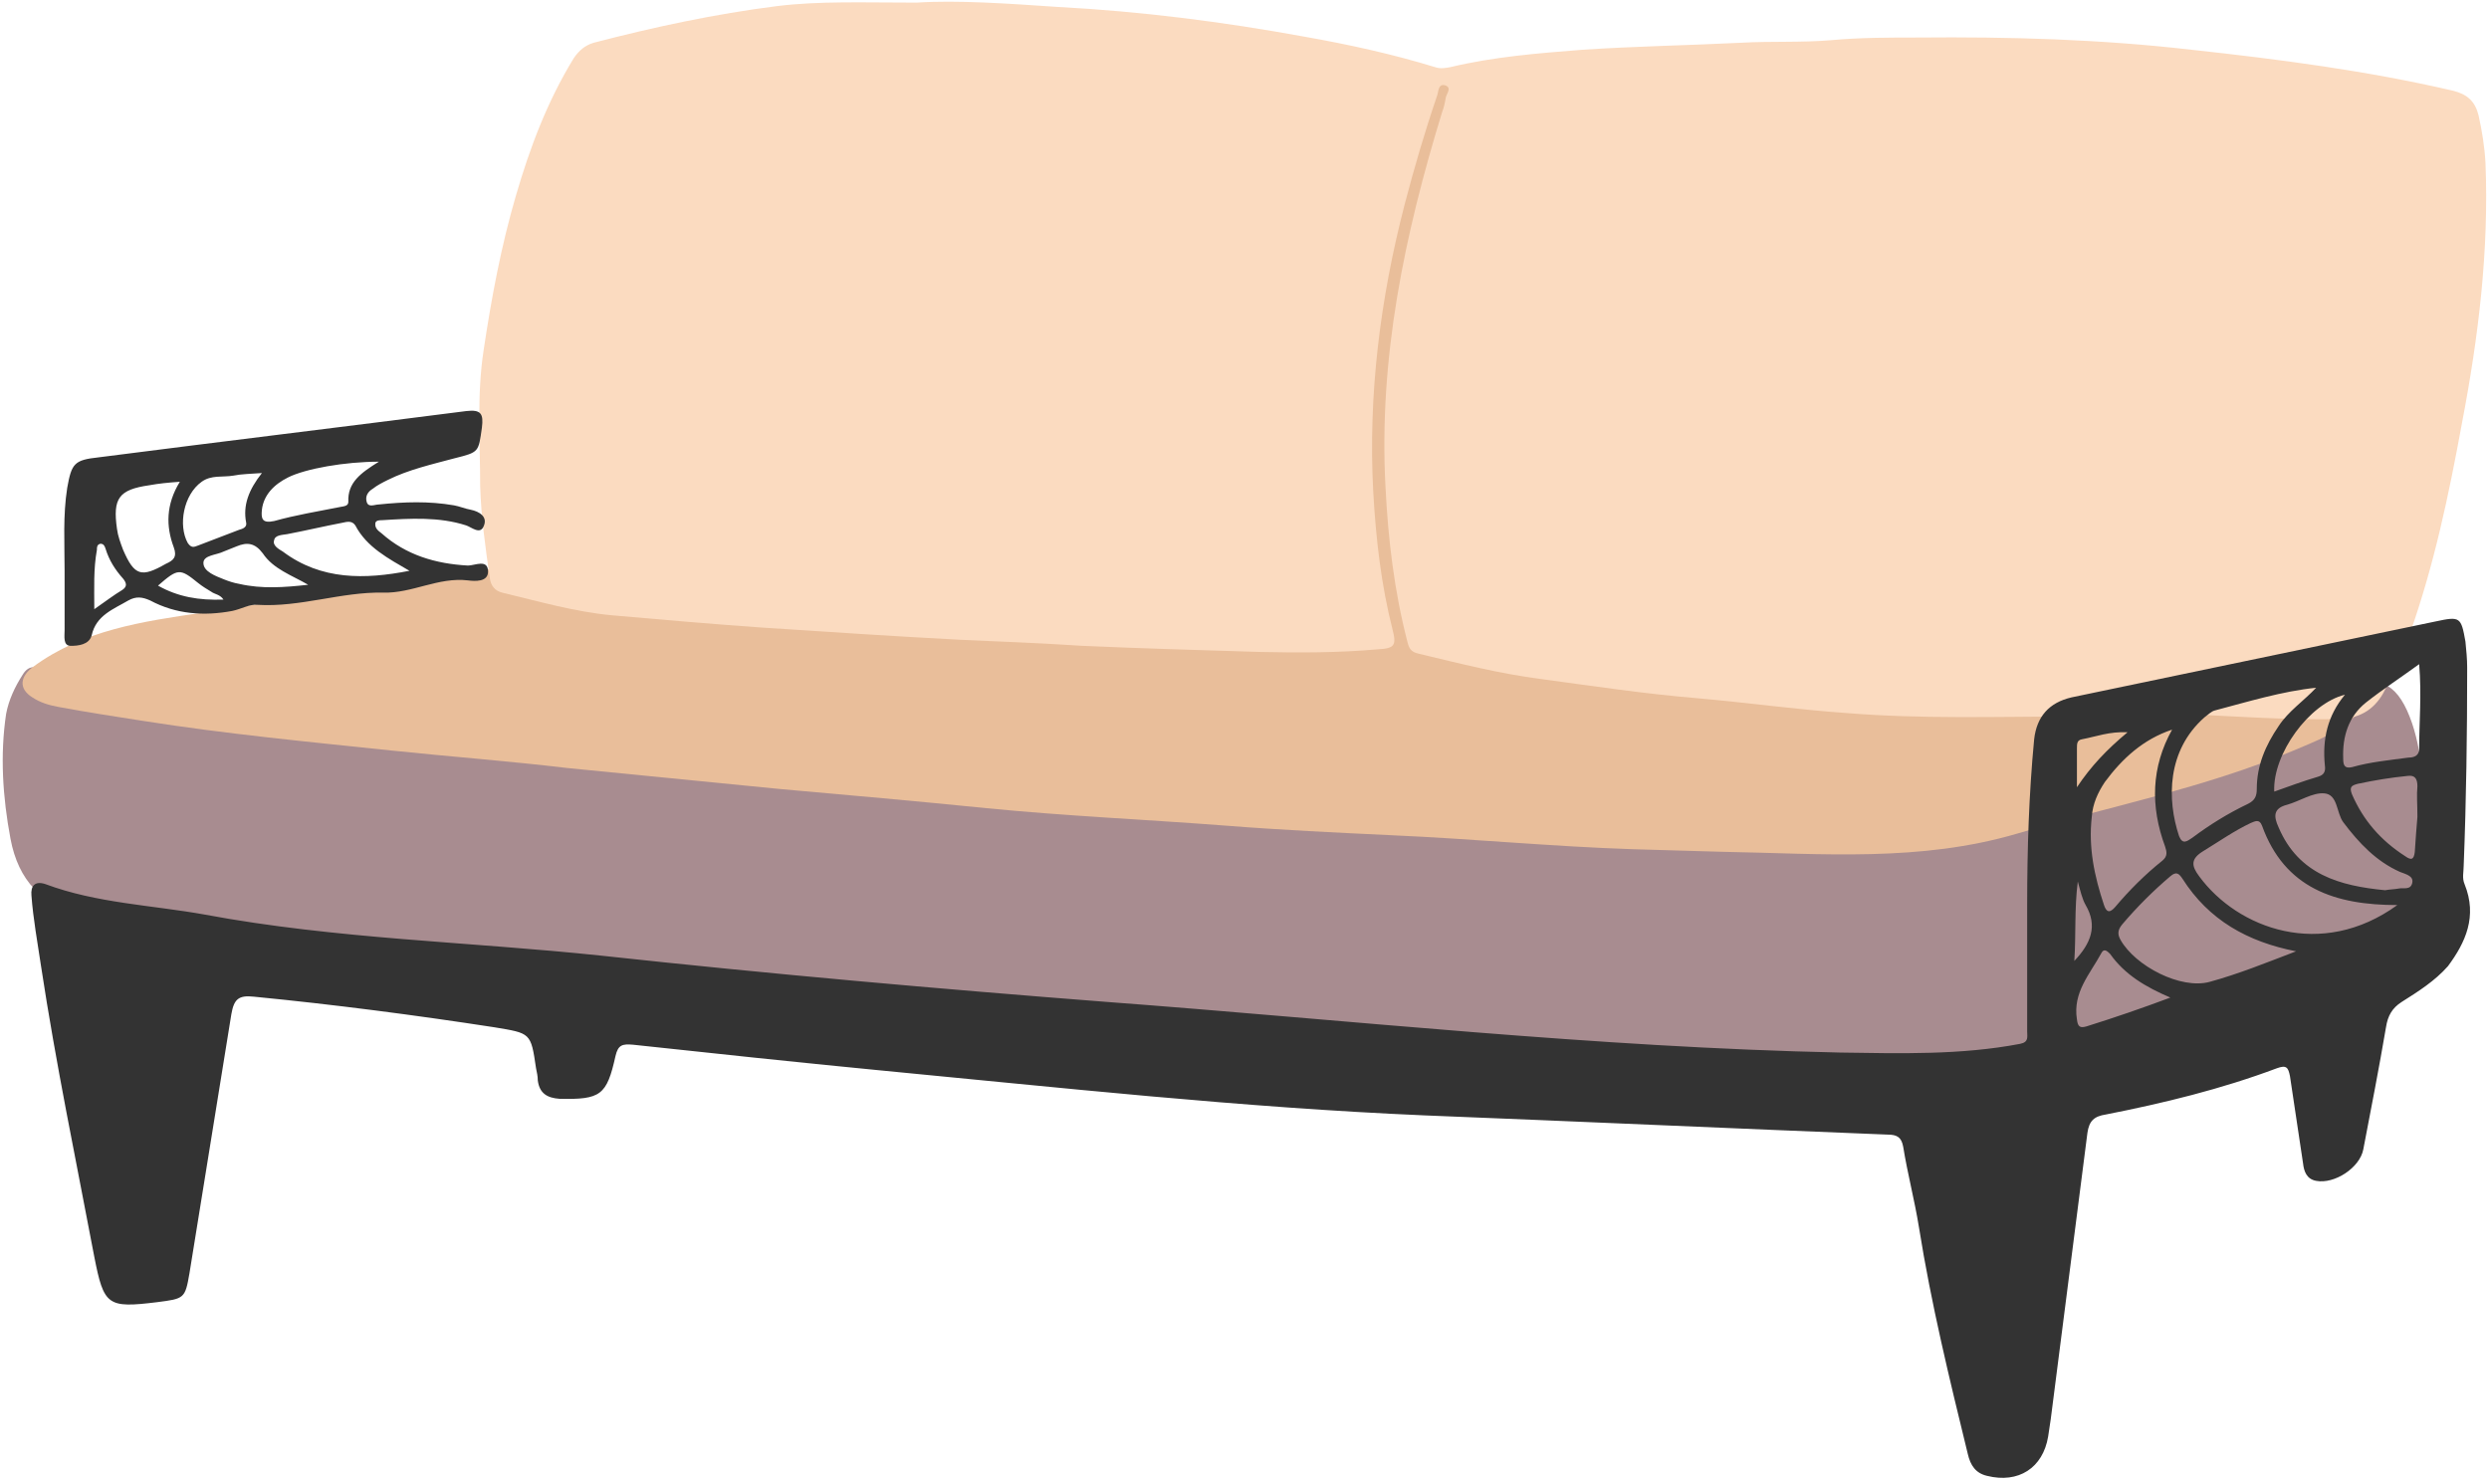
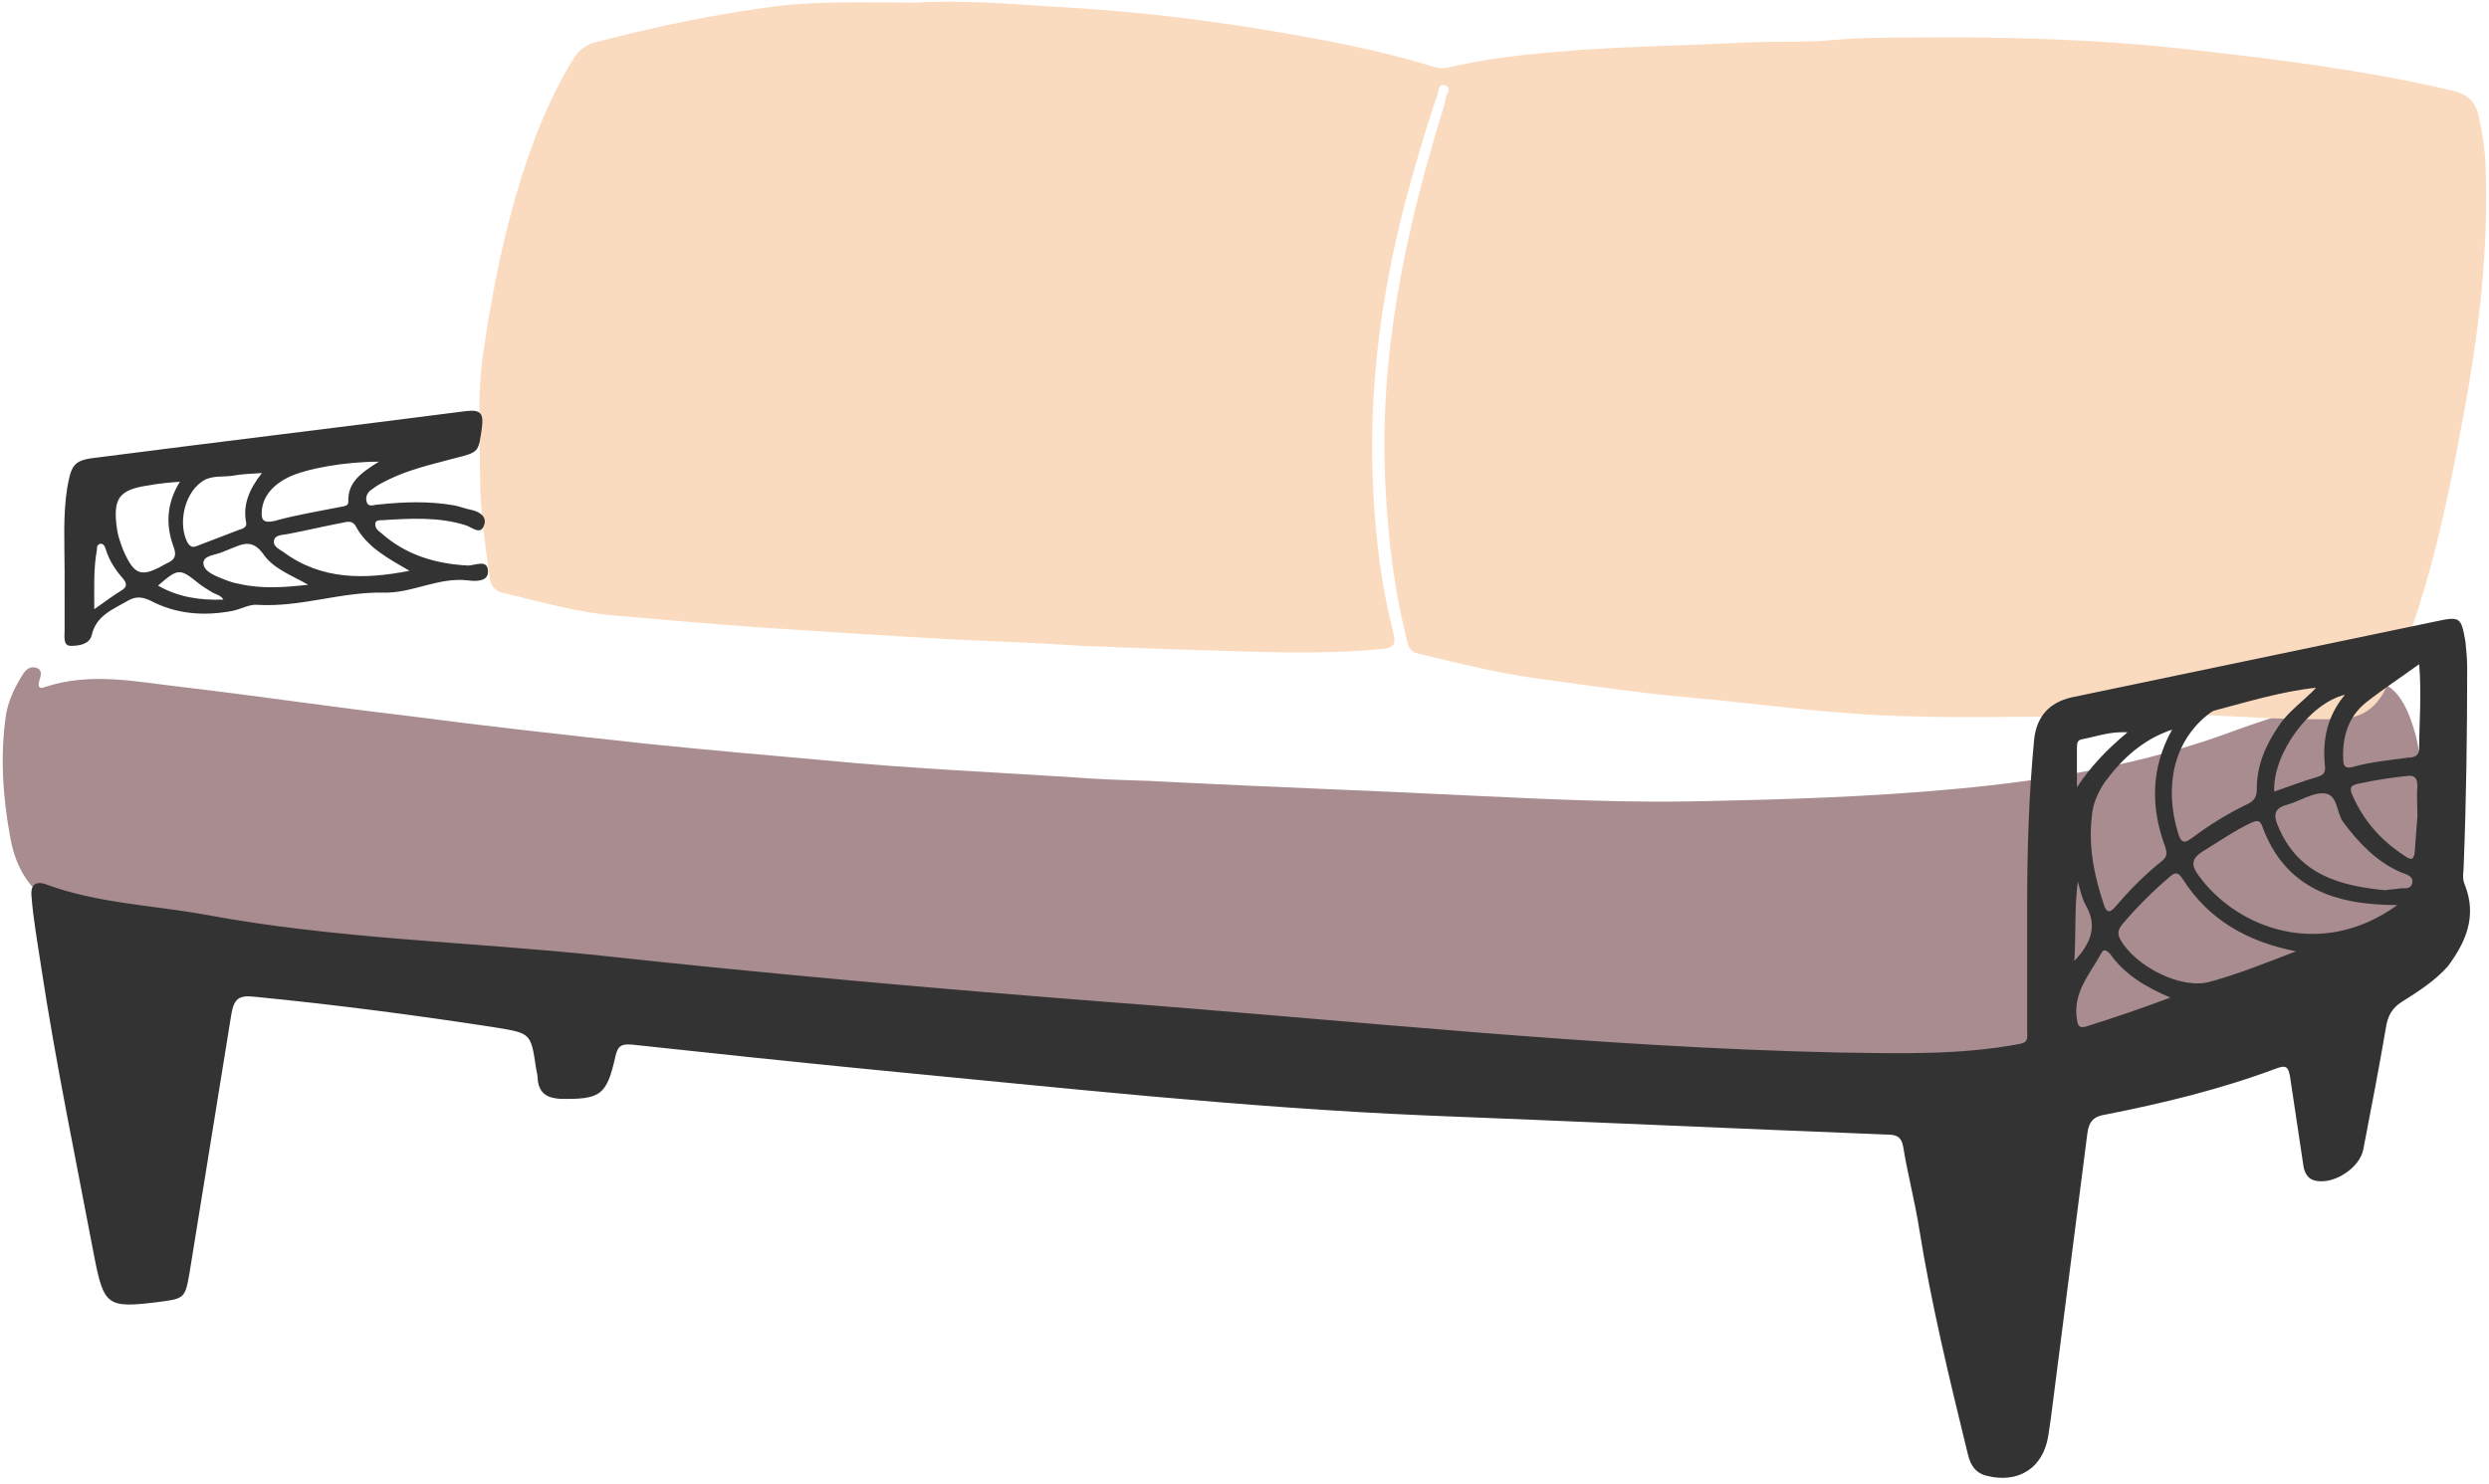
<svg xmlns="http://www.w3.org/2000/svg" fill="#000000" height="170" preserveAspectRatio="xMidYMid meet" version="1" viewBox="-0.3 -0.2 285.1 170.0" width="285.1" zoomAndPan="magnify">
  <g id="change1_1">
    <path d="M276,104.5c0,0.1-0.3,0.3-0.4,0.3c-4.5,0-7.8,3.1-11.7,4.8c-5.8,2.5-11.4,5.4-17.4,7.3 c-9.5,3-19.1,4.9-29.1,4.7c-9.7-0.2-19.3-0.5-28.9-0.9c-9.8-0.4-19.5-1.1-29.2-1.8c-10.6-0.7-21.1-1.6-31.7-2.5 c-12-1-24-2.1-36-3.1c-6.3-0.5-12.6-0.7-18.8-1.2c-10.4-0.9-20.8-1.5-31.1-2.7c-7.4-0.9-14.9-1.5-22.3-2.6 c-3.4-0.5-6.8-1.2-10.2-2.1c-4.7-1.2-7.4-4-8.3-8.8C0,91.1-0.3,86.3,0.4,81.6c0.3-1.6,1-3.1,1.9-4.5c0.3-0.5,0.8-1,1.5-0.8 c0.8,0.2,0.6,0.9,0.4,1.5c-0.2,0.7,0,1,0.7,0.7c5.2-1.7,10.3-0.6,15.5,0c8.6,1,17.2,2.3,25.8,3.3C55.3,83,64.4,84,73.6,85 c6.8,0.7,13.6,1.3,20.4,1.9c10.2,1,20.4,1.4,30.6,2.1c3,0.2,6.1,0.2,9.2,0.4c11.7,0.6,23.5,1,35.2,1.6c8.6,0.4,17.1,0.8,25.7,0.6 c9.6-0.2,19.3-0.5,28.9-1.4c10.9-1,21.7-2.8,32.1-6.7c4.4-1.6,8.9-2.8,13.2-4.8c3.5-1.7,5.6-0.4,7.1,4c1.3,3.9,1.3,7.9,1.4,12.7 c-0.1,0.9-0.2,2.6-0.2,4.2c0,0.3-0.1,0.7,0.1,0.9C278.6,102.3,276.3,103.1,276,104.5z" fill="#a88c90" />
  </g>
  <g id="change2_1">
-     <path d="M269.7,81.6c-2,2.1-4.7,3.1-7.3,4.2c-10.2,4.3-21.1,6.4-31.6,9.5c-11.2,3.3-22.4,2.3-33.7,2.1 c-3.5-0.1-6.9-0.2-10.4-0.3c-9.2-0.3-18.4-1.2-27.6-1.6c-6.3-0.3-12.7-0.6-19-1.1c-9.1-0.7-18.3-1.1-27.4-2 c-7.9-0.8-15.8-1.5-23.7-2.2c-8.1-0.8-16.2-1.6-24.3-2.4C58,87,51.3,86.5,44.6,85.8c-9.5-1-19-1.9-28.5-3.4c-3.2-0.5-6.5-1-9.7-1.6 c-1.1-0.2-2.1-0.5-3-1.1c-1.6-1-1.4-2.4,0.1-3.5C9.2,72,16,71,22.9,70c8-1.2,16.1-2.6,24.1-3.8c3.5-0.5,7.2-1.5,10.7-1.1 c5.5,0.6,11,0.3,16.4,0.8c3.5,0.3,6.9,0.2,10.4,0.4c8.5,0.7,17.1,1.3,25.6,1.7c5.7,0.3,11.5,0.6,17.2,0.5c5-0.1,10-0.1,14.9,0.1 c4.4,0.2,8.7,0.2,13.1,0.3c1.6,0.1,1.7-0.5,1.5-1.9c-0.6-4.7-1.3-9.5-1.6-14.3c-0.2-2.7,0.3-5.5,0.3-8.2c0-1.4,1.4-2.2,1.5-3.9 c0.1-1.6-0.2-3.1-0.2-4.6c0.2-3.9,1-7.7,1.7-11.5c0.6-3.4,1.6-6.7,2.8-10c0.3-0.7,0.4-1.4,0.2-2.1c-0.6-1.5,0.2-2.4,1.2-3 c1.3-0.8,2.9-1.3,4.4-0.4c0.9,0.6,0.8,1.7-0.4,2.2c-1.4,0.6-1.8,1.5-2.1,2.8c-2.2,11-4.6,21.9-4.3,33.2c0.1,2.8-0.3,5.6-0.3,8.4 c0,2.6,0.3,5.1,0.6,7.7c0.2,1.4-0.4,2.7-0.3,4.1c0.1,1.2,0.4,1.7,1.7,1.7c7.4,0.3,14.8,0.6,22.2,1.1c9.1,0.6,18.1,1.4,27.2,2 c5.4,0.4,10.9,0.6,16.3,0.4c10.8-0.3,21.4,0.8,32,2.4c2.7,0.4,5.4,0.5,8,0.8c1.4,0.2,3.2,0.4,3.7,2 C272.3,79.8,270.7,80.6,269.7,81.6z" fill="#e9be9a" />
-   </g>
+     </g>
  <g id="change3_1">
    <path d="M281.7,48.3c-1.5,8.2-3.2,16.3-6,24.2c-0.8,2.3-1.9,4.5-3,6.7c-1.2,2.1-2.9,2.9-5.1,3 c-5.9,0.1-11.7-0.3-17.6-0.6c-3.9-0.2-7.8-0.4-11.7,0.2c-0.5,0.1-1,0.1-1.4,0.1c-8.6,0-17.1,0.3-25.7-0.4 c-5.7-0.4-11.4-1.2-17.1-1.7c-6-0.5-12-1.4-17.9-2.2c-4.7-0.6-9.4-1.8-14-2.9c-0.9-0.2-1.1-0.6-1.3-1.4c-1.5-5.8-2.2-11.7-2.5-17.7 c-0.8-14.8,2.2-29,6.5-43c0.2-0.5,0.3-1,0.4-1.6c0.1-0.5,0.7-1.1,0-1.4c-0.9-0.3-0.8,0.7-1,1.2c-1.4,4.1-2.6,8.2-3.7,12.4 c-2.8,10.8-4.2,21.8-3.6,33c0.3,5.3,0.9,10.6,2.2,15.7c0.5,1.9,0.2,2.2-1.7,2.3c-4.5,0.4-9,0.4-13.5,0.3 c-6.8-0.2-13.5-0.4-20.3-0.7c-4.7-0.3-9.4-0.5-14.1-0.7c-7.6-0.4-15.1-0.9-22.7-1.4c-5.7-0.4-11.4-0.9-17.1-1.4 c-4.3-0.4-8.4-1.6-12.6-2.6c-0.8-0.2-1.3-0.8-1.4-1.7c-0.5-3.5-1-7-1.1-10.5c0-5.2-0.4-10.4,0.4-15.6c0.9-6,2-11.9,3.7-17.7 c1.6-5.5,3.6-10.8,6.6-15.7c0.6-0.9,1.3-1.5,2.3-1.8c6.9-1.8,13.9-3.3,21-4.2c4.9-0.6,9.8-0.4,16-0.4c4.6-0.3,10.4,0.1,16.2,0.5 c9.5,0.5,18.9,1.7,28.2,3.4c5.1,0.9,10.1,2,15,3.5c0.6,0.2,1.1,0.1,1.7,0c5-1.2,10.1-1.6,15.2-2c6-0.4,12.1-0.5,18.1-0.8 c3.5-0.2,6.9,0,10.4-0.3c3.3-0.3,6.6-0.3,9.9-0.3c10.5-0.1,20.9,0.2,31.3,1.4c10.1,1.1,20.1,2.4,30,4.7c1.6,0.4,2.5,1.2,2.9,2.8 c0.4,1.8,0.7,3.6,0.8,5.5C284.8,28.5,283.6,38.4,281.7,48.3z" fill="#fbdbc0" />
  </g>
  <g id="change4_1">
    <path d="M282,101.1c-0.3-0.7-0.1-1.4-0.1-2.1c0.3-7.6,0.4-15.1,0.4-22.7c0-1-0.1-2-0.2-3c-0.5-2.8-0.6-2.9-3.4-2.3 c-13.9,2.9-27.8,5.8-41.7,8.7c-2.6,0.6-4,2.2-4.3,4.8c-0.6,6.3-0.8,12.6-0.8,18.9c0,4.9,0,9.7,0,14.6c0,0.6,0.2,1.2-0.8,1.4 c-6.8,1.3-13.7,1.1-20.6,1c-28.1-0.6-56-3.7-84-5.8c-19.3-1.5-38.6-3.2-57.9-5.3c-15.1-1.6-30.4-1.9-45.4-4.7 c-6.1-1.1-12.4-1.3-18.3-3.5c-1.2-0.4-1.7,0.2-1.6,1.3c0.2,2.7,0.7,5.4,1.1,8.1c1.7,11.2,4,22.2,6.1,33.3c1.1,5.6,1.5,5.9,7.2,5.2 c3.1-0.4,3.2-0.4,3.7-3.3c1.6-9.9,3.2-19.8,4.8-29.7c0.3-1.7,0.8-2.2,2.6-2c9.2,0.9,18.4,2.1,27.5,3.5c4.2,0.7,4.2,0.6,4.8,4.7 c0.1,0.5,0.2,0.9,0.2,1.4c0.2,1.5,1.1,2,2.5,2.1c4.7,0.1,5.4-0.4,6.4-4.9c0.3-1.3,0.8-1.4,2-1.3c9.3,1,18.6,2,27.9,2.9 c20.9,2,41.8,4.3,62.8,5.2c17.7,0.7,35.4,1.5,53,2.2c1.1,0,1.6,0.3,1.8,1.4c0.5,3.1,1.3,6.1,1.8,9.2c1.4,8.8,3.5,17.4,5.6,26 c0.3,1.3,0.9,2.2,2.2,2.5c3.6,0.9,6.4-0.9,7-4.5c0.1-0.7,0.2-1.3,0.3-2c1.4-10.9,2.8-21.9,4.2-32.8c0.2-1.4,0.8-1.9,2.1-2.1 c6.6-1.3,13.2-2.9,19.6-5.3c1.1-0.4,1.3-0.1,1.5,0.9c0.5,3.3,1,6.6,1.5,10c0.1,0.9,0.4,1.8,1.5,2c2.1,0.4,5-1.5,5.4-3.6 c0.9-4.7,1.8-9.3,2.6-14c0.2-1.3,0.7-2.2,1.8-2.9c1.9-1.2,3.8-2.4,5.3-4.1C282.1,107.8,283.5,104.8,282,101.1z M266,87.5 c0.1,0.7-0.1,1.1-0.8,1.3c-1.7,0.5-3.3,1.1-5,1.7c-0.2-4.3,4-10.1,8.1-11.1C266.3,81.8,265.7,84.5,266,87.5z M252.2,82 c0.4-0.3,0.8-0.7,1.2-0.8c3.8-1,7.7-2.2,11.6-2.6c-1.4,1.5-3.2,2.7-4.3,4.4c-1.5,2.2-2.5,4.5-2.5,7.2c0,0.8-0.2,1.3-1,1.7 c-2.3,1.1-4.4,2.4-6.4,3.9c-0.6,0.4-1.1,0.8-1.5-0.2C247.9,91.4,247.9,85.8,252.2,82z M247.7,96.8c0.2,0.6,0.3,1.1-0.3,1.6 c-2,1.6-3.8,3.4-5.4,5.3c-0.6,0.7-1,0.7-1.3-0.2c-1.1-3.3-1.8-6.6-1.4-10.1c0.1-1.5,0.7-2.8,1.5-4c2-2.7,4.4-4.9,7.7-6 C246.1,87.7,246,92.2,247.7,96.8z M238.2,84.5c1.6-0.3,3.1-0.9,5.2-0.8c-2.4,2-4.2,3.9-5.8,6.3c0-1.5,0-2.9,0-4.4 C237.6,85,237.6,84.6,238.2,84.5z M237.7,100.8c0.3,1.1,0.5,2,0.9,2.7c1.4,2.4,0.6,4.4-1.3,6.4 C237.5,106.9,237.3,103.9,237.7,100.8z M238.7,117.4c-0.7,0.2-1,0.1-1.1-0.8c-0.5-3.1,1.5-5.2,2.8-7.6c0.3-0.6,0.7-0.2,1,0.1 c1.7,2.4,4.1,3.8,6.9,5C245.1,115.3,241.9,116.4,238.7,117.4z M252.8,112.3c-3.3,0.9-8.5-1.8-10.2-4.8c-0.4-0.7-0.3-1.2,0.2-1.8 c1.7-2,3.5-3.8,5.5-5.5c0.7-0.6,1-0.3,1.4,0.3c3,4.7,7.4,7.2,13,8.3C259.3,110.1,256.1,111.4,252.8,112.3z M251.6,100.2 c-0.9-1.2-1-2,0.5-2.9c1.8-1.1,3.5-2.3,5.4-3.2c0.5-0.2,1-0.5,1.3,0.3c2.6,7.2,8.4,9.1,15.5,9.1C265.6,109.8,256,106.2,251.6,100.2 z M276,101c-0.2,0.8-1,0.5-1.5,0.6c-0.5,0.1-1.1,0.1-1.6,0.2c-5.2-0.5-9.9-1.8-12.2-7.2c-0.6-1.3-0.6-2.2,1-2.6 c1.4-0.4,2.9-1.4,4.2-1.3c1.6,0.1,1.4,2.2,2.2,3.3c1.8,2.4,3.8,4.5,6.5,5.7C275.4,100,276.2,100.2,276,101z M276.6,89.9 c-0.1,1,0,2,0,3.5c-0.1,1.1-0.2,2.5-0.3,4c-0.1,0.9-0.4,1-1.1,0.5c-2.8-1.8-4.8-4.1-6.1-7.1c-0.3-0.8-0.1-1,0.7-1.2 c1.9-0.4,3.7-0.7,5.7-0.9C276.3,88.6,276.6,89,276.6,89.9z M276.8,85.6c0,0.8-0.6,1-1.2,1c-2.2,0.3-4.4,0.5-6.5,1.1 c-0.9,0.2-1-0.3-1-1c-0.1-2.5,0.6-4.8,2.6-6.4c1.9-1.5,3.9-2.8,6.1-4.4C277.1,79.4,276.8,82.5,276.8,85.6z M7.1,72 c0,0.7-0.2,1.8,0.7,1.8c0.8,0,2.1-0.1,2.4-1.2c0.5-2.3,2.5-3,4.2-4c0.9-0.5,1.6-0.4,2.5,0c3,1.6,6.2,1.8,9.4,1.2 c1-0.2,2-0.8,2.9-0.7c4.9,0.3,9.6-1.5,14.4-1.4c3.3,0.1,6.3-1.8,9.7-1.4c0.8,0.1,2.3,0.2,2.3-1c0-1.5-1.5-0.7-2.3-0.7 c-3.7-0.2-7.1-1.2-9.9-3.7c-0.4-0.3-0.8-0.6-0.7-1.2c0.1-0.3,0.5-0.3,0.8-0.3c3.2-0.2,6.5-0.4,9.6,0.6c0.6,0.2,1.6,1.1,2,0.1 c0.5-1.1-0.5-1.7-1.5-1.9c-0.6-0.1-1.3-0.4-1.9-0.5c-2.9-0.5-5.7-0.4-8.6-0.1c-0.5,0-1.2,0.4-1.4-0.3c-0.2-0.7,0.2-1.2,0.7-1.5 c0.5-0.4,1.1-0.7,1.7-1c2.4-1.2,5.1-1.8,7.7-2.5c2.8-0.7,2.7-0.7,3.1-3.5c0.2-1.6-0.1-2.1-1.8-1.9c-14,1.8-28.1,3.5-42.1,5.3 c-2.8,0.3-3.1,0.7-3.6,3.5c-0.5,3.2-0.3,6.3-0.3,9.5C7.1,67.3,7.1,69.6,7.1,72z M17.8,66.9c2.3-2,2.5-2,4.6-0.3 c0.5,0.4,1,0.7,1.5,1c0.4,0.3,1,0.3,1.4,0.9C22.5,68.6,20.1,68.2,17.8,66.9z M27.1,66.7c-0.6-0.1-1.2-0.3-1.7-0.5 c-1-0.4-2.4-0.9-2.4-1.9c0-0.9,1.5-0.9,2.3-1.3c0.5-0.2,1-0.4,1.5-0.6c1.2-0.5,2.1-0.4,3,0.8c1.2,1.8,3.3,2.5,5.2,3.6 C32.3,67.1,29.7,67.3,27.1,66.7z M46.6,65.2c-5.1,1-10.1,1.1-14.5-2.2c-0.5-0.3-1.2-0.7-1-1.3c0.1-0.6,0.9-0.6,1.5-0.7 c2.1-0.4,4.2-0.9,6.3-1.3c0.5-0.1,1.1-0.3,1.5,0.3C41.7,62.5,44.2,63.8,46.6,65.2z M32.7,54.5c2-1,6.5-1.8,10.4-1.8 c-2.1,1.3-3.6,2.4-3.5,4.6c0,0.5-0.5,0.5-1,0.6c-2.5,0.5-5,0.9-7.5,1.6c-1.4,0.3-1.5-0.3-1.4-1.3C29.9,56.5,31.1,55.3,32.7,54.5z M22.8,55c1.1-0.8,2.4-0.5,3.6-0.7c1-0.2,2-0.2,3.3-0.3c-1.5,1.9-2.2,3.7-1.8,5.7c0.1,0.5-0.4,0.7-0.8,0.8 c-1.6,0.6-3.1,1.2-4.7,1.8c-0.5,0.2-0.8,0.3-1.2-0.3C20.1,60,20.7,56.5,22.8,55z M16.8,55.4c1.1-0.2,2.1-0.3,3.5-0.4 c-1.6,2.6-1.6,5.1-0.7,7.5c0.4,1.1,0,1.5-0.9,1.9c-2.8,1.6-3.6,1.4-4.9-1.6c-0.3-0.8-0.6-1.6-0.7-2.4 C12.6,56.9,13.3,55.9,16.8,55.4z M10.8,62.8c0-0.3,0-0.6,0.4-0.7c0.4,0,0.5,0.3,0.6,0.6c0.4,1.3,1.1,2.4,2,3.4 c0.4,0.5,0.5,0.9-0.1,1.3c-1,0.6-1.9,1.3-3.2,2.2C10.5,67.1,10.4,65,10.8,62.8z" fill="#333333" />
  </g>
</svg>